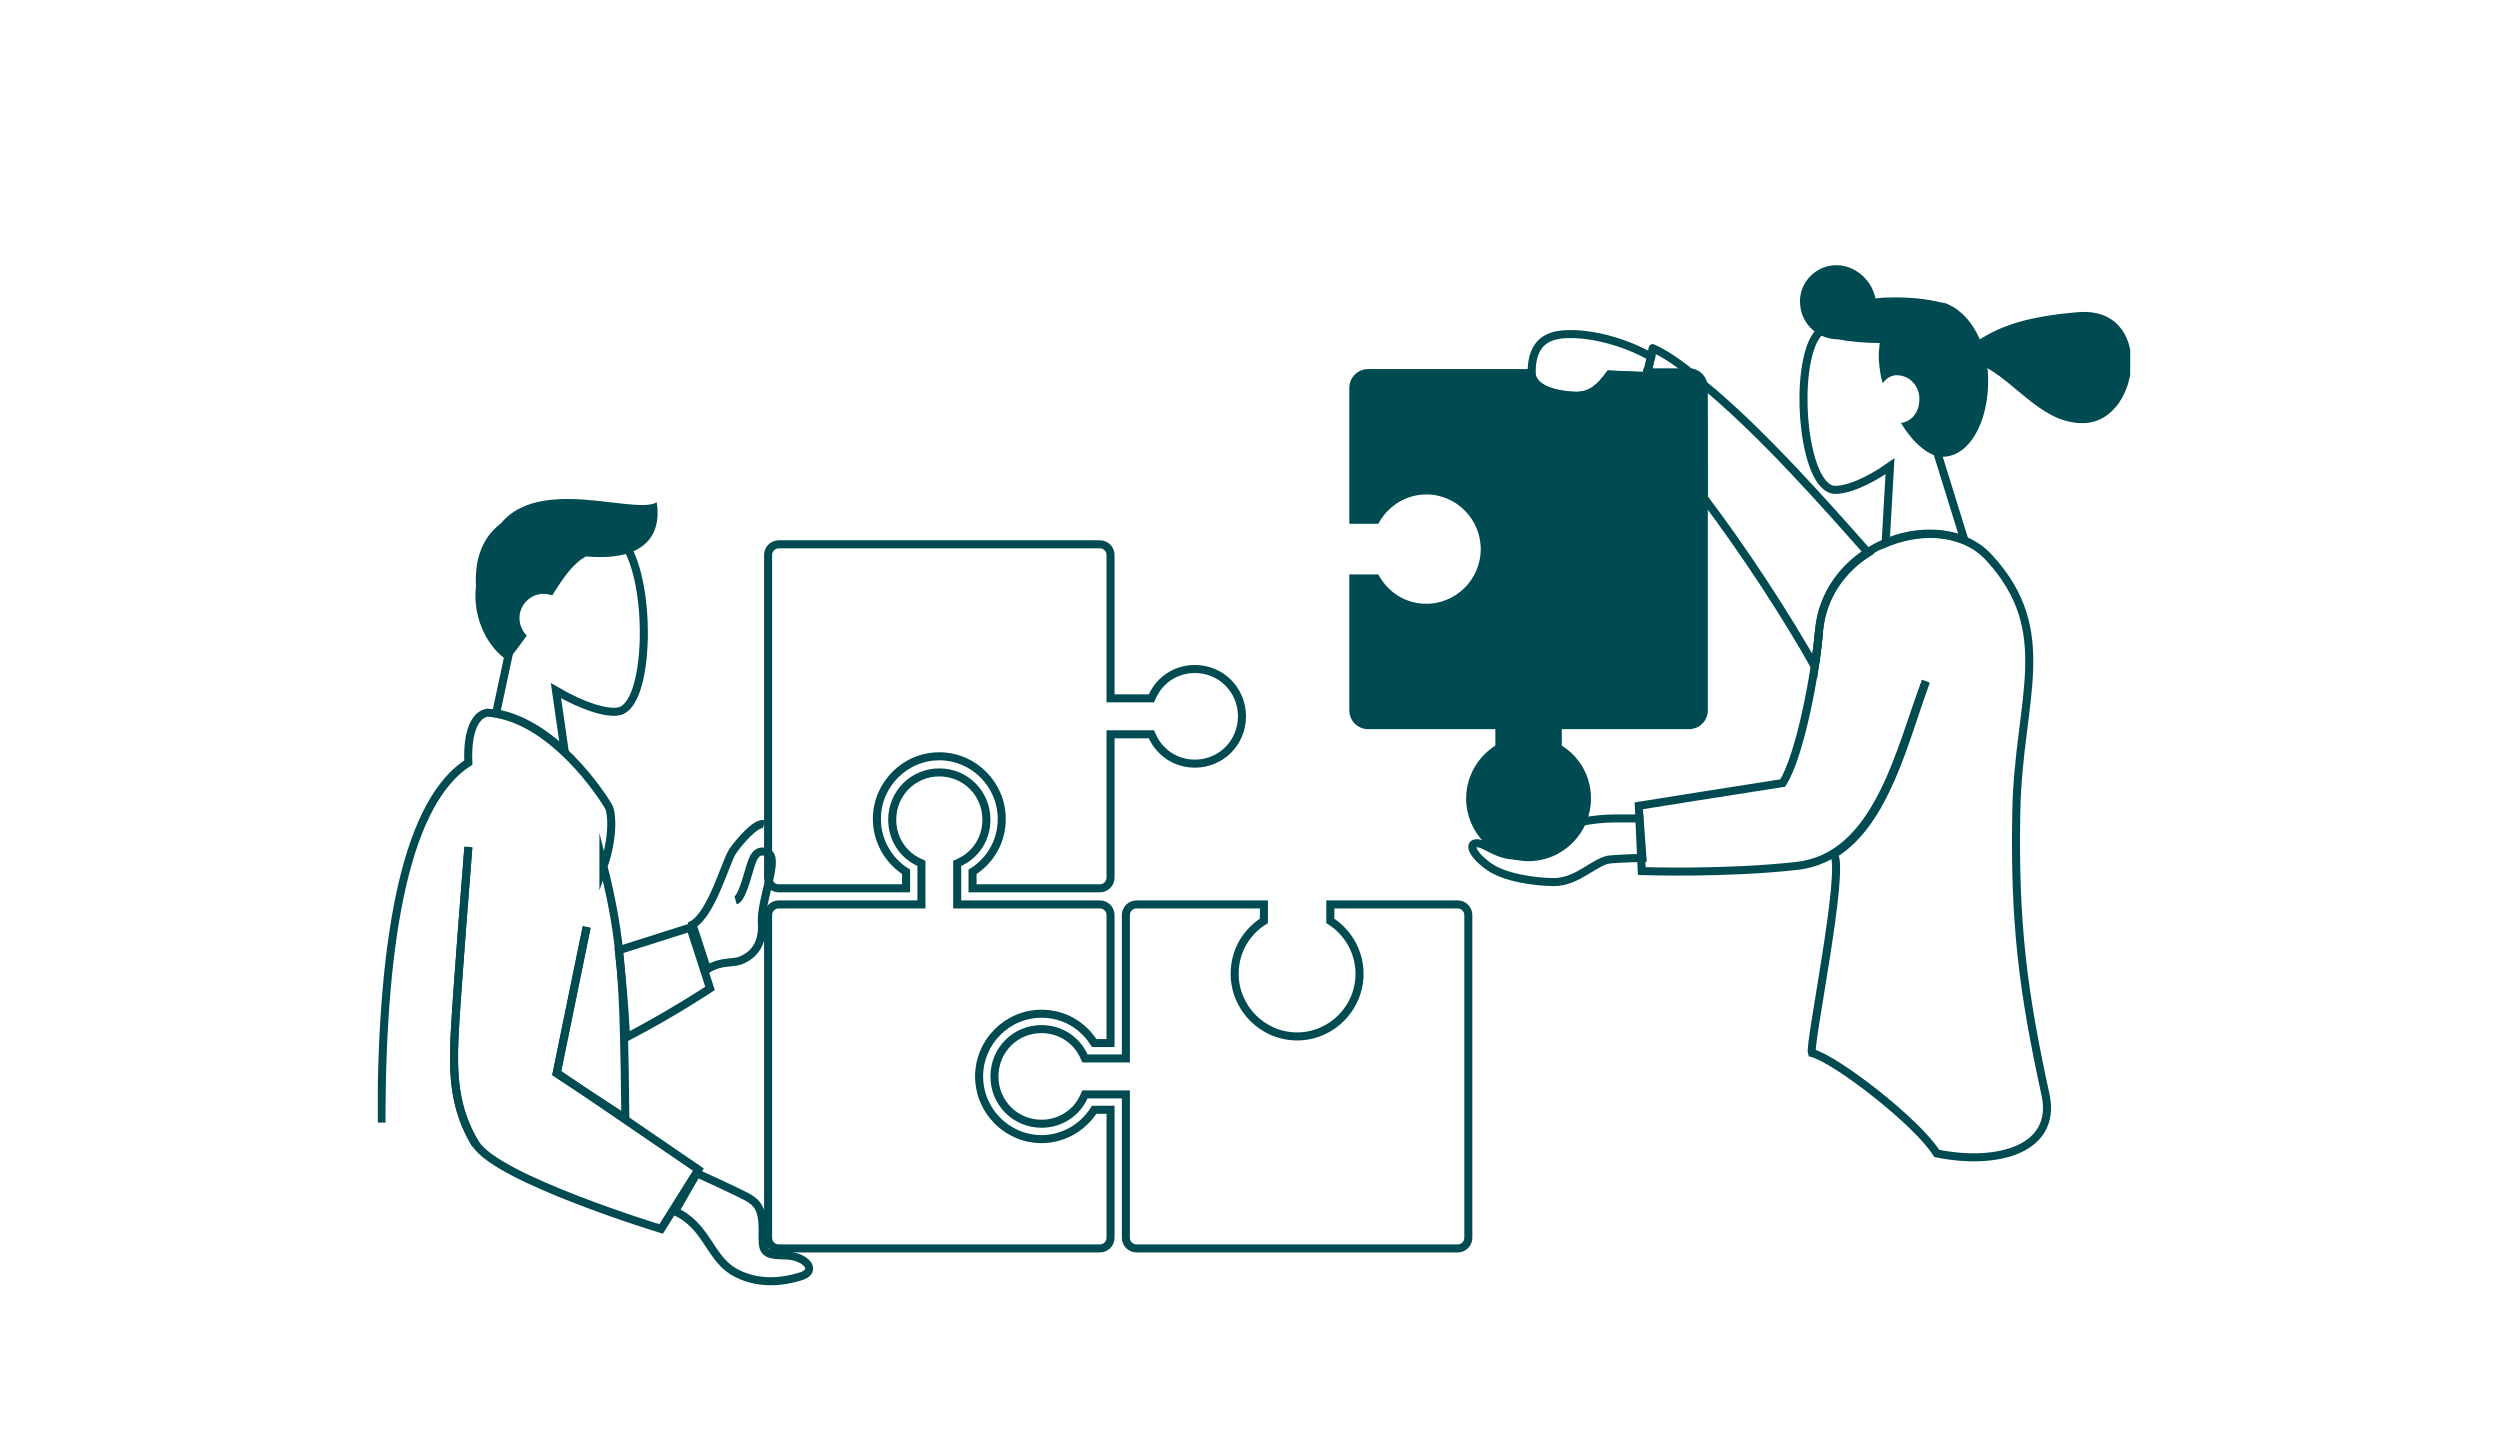
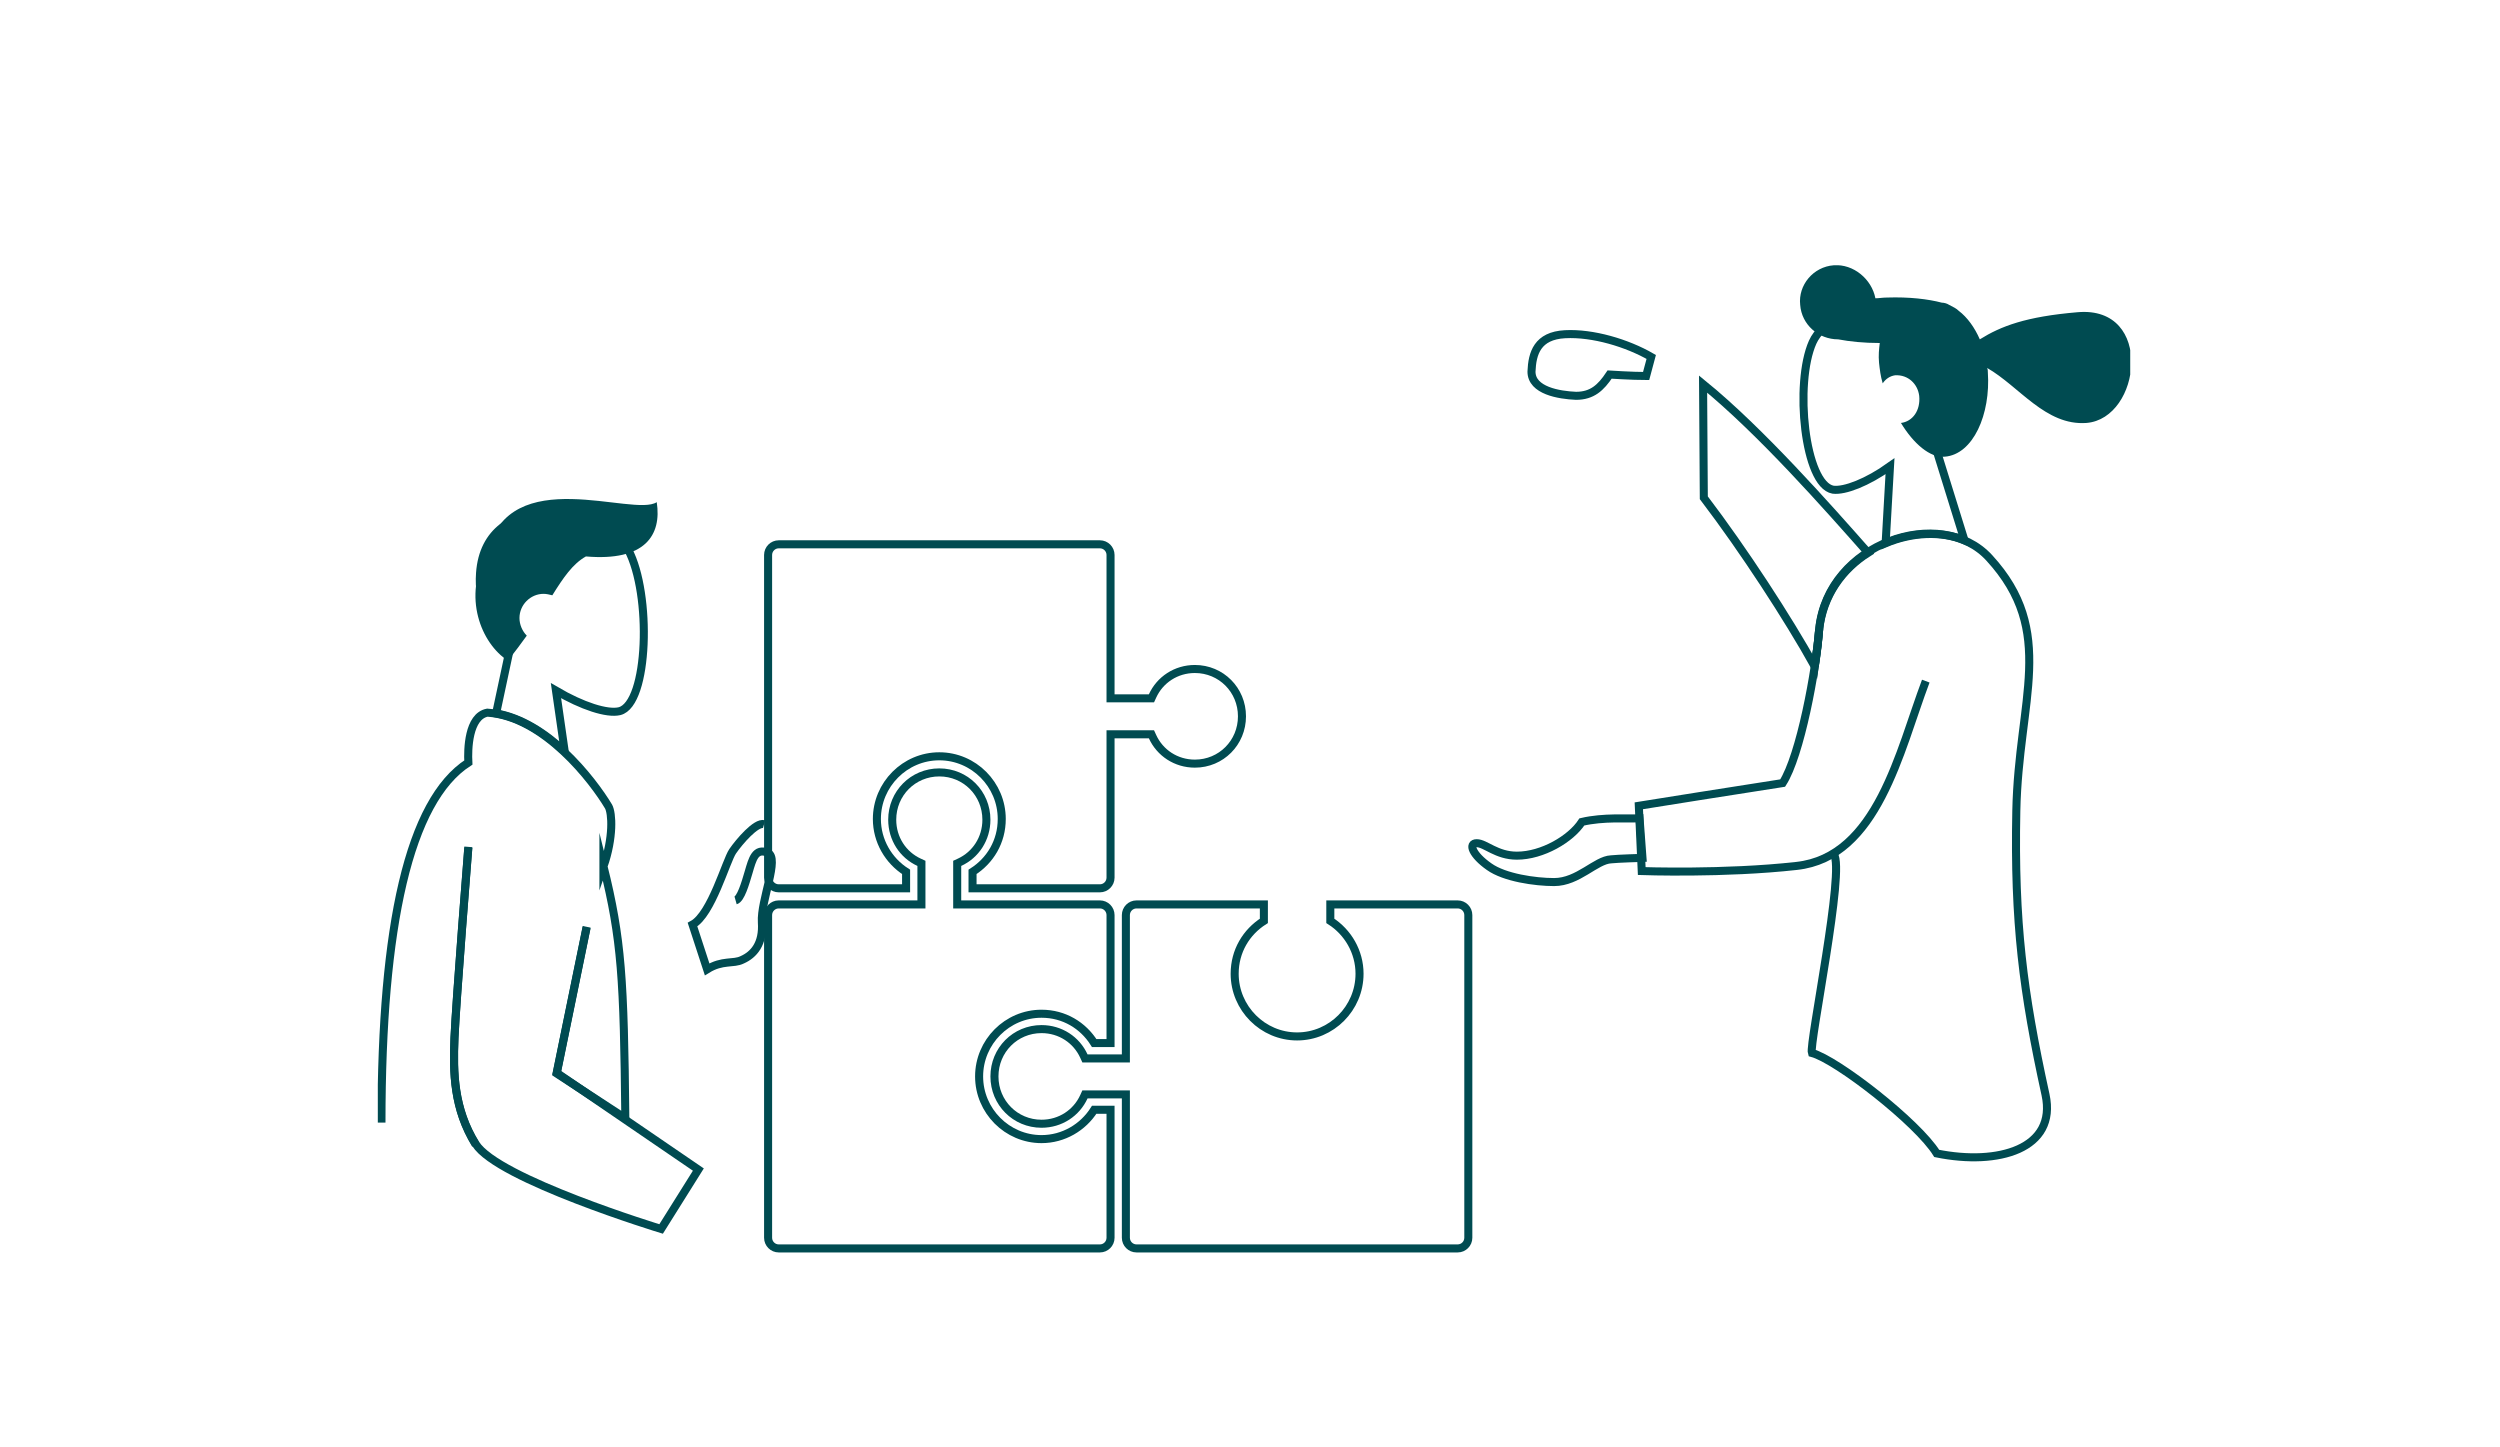
<svg xmlns="http://www.w3.org/2000/svg" width="311" height="180" viewBox="0 0 311 180" fill="none">
  <g clip-path="url(#clip0_241_12492)">
    <path d="M139.559 131.669H140.059V131.169V113.835C140.059 113.105 140.655 112.51 141.376 112.51H157.226V114.558C155.04 115.944 153.592 118.313 153.592 121.134C153.592 125.422 157.084 128.932 161.359 128.932C165.634 128.932 169.126 125.422 169.126 121.134C169.126 118.404 167.681 115.952 165.492 114.558V112.51H181.342C182.063 112.51 182.659 113.105 182.659 113.835V153.978C182.659 154.708 182.063 155.303 181.342 155.303H141.376C140.655 155.303 140.059 154.708 140.059 153.978V136.644V136.144H139.559H135.29H134.968L134.835 136.436C133.916 138.449 131.913 139.793 129.567 139.793C126.303 139.793 123.709 137.191 123.709 133.907C123.709 130.622 126.303 128.02 129.567 128.02C131.913 128.02 133.916 129.364 134.835 131.377L134.968 131.669H135.29H139.559Z" stroke="#004B51" stroke-miterlimit="10" />
    <path d="M119.076 112.01V112.51H119.576H136.834C137.555 112.51 138.151 113.105 138.151 113.835V129.757H136.117C134.737 127.563 132.378 126.108 129.567 126.108C125.293 126.108 121.801 129.618 121.801 133.907C121.801 138.195 125.293 141.705 129.567 141.705C132.288 141.705 134.729 140.253 136.117 138.056H138.151V153.978C138.151 154.708 137.555 155.303 136.834 155.303H96.867C96.147 155.303 95.551 154.708 95.551 153.978V113.835C95.551 113.105 96.147 112.51 96.867 112.51H114.126H114.626V112.01V107.722V107.402L114.335 107.268C112.332 106.346 110.992 104.333 110.992 101.974C110.992 98.69 113.587 96.088 116.851 96.088C120.115 96.088 122.709 98.69 122.709 101.974C122.709 104.333 121.37 106.346 119.367 107.268L119.076 107.402V107.722V112.01Z" stroke="#004B51" stroke-miterlimit="10" />
    <path d="M138.651 91.347H138.151V91.847V109.182C138.151 109.911 137.555 110.506 136.834 110.506H120.984V108.459C123.17 107.073 124.617 104.704 124.617 101.883C124.617 97.594 121.126 94.084 116.851 94.084C112.576 94.084 109.084 97.594 109.084 101.883C109.084 104.613 110.529 107.065 112.717 108.458V110.506H96.867C96.147 110.506 95.551 109.911 95.551 109.182V69.038C95.551 68.309 96.147 67.713 96.867 67.713H136.834C137.555 67.713 138.151 68.309 138.151 69.038V86.373V86.873H138.651H142.92H143.241L143.375 86.58C144.294 84.567 146.297 83.223 148.642 83.223C151.907 83.223 154.501 85.826 154.501 89.11C154.501 92.394 151.907 94.996 148.642 94.996C146.297 94.996 144.294 93.653 143.375 91.639L143.241 91.347H142.92H138.651Z" stroke="#004B51" stroke-miterlimit="10" />
    <path d="M91.508 112.01C92.144 111.828 92.689 110.003 93.143 108.452C93.597 106.901 93.961 105.441 95.505 106.08C97.049 106.718 94.596 112.01 94.778 114.747C94.96 117.393 93.779 118.761 92.326 119.4C91.236 119.948 89.873 119.4 87.966 120.586L86.149 115.021C88.511 113.744 90.327 107.083 91.145 105.897C91.962 104.711 94.051 102.248 95.051 102.522" stroke="#004B51" stroke-miterlimit="10" />
    <path fill-rule="evenodd" clip-rule="evenodd" d="M60.625 68.673C63.35 57.451 78.792 64.385 81.698 62.469C82.334 66.575 80.245 69.859 72.888 69.221C71.253 70.133 70.072 71.866 68.709 74.056C68.346 73.965 67.983 73.874 67.619 73.874C65.984 73.874 64.622 75.242 64.622 76.884C64.622 77.706 64.985 78.527 65.53 79.074C64.803 80.078 64.077 81.081 63.168 82.176C59.898 80.078 57.446 74.239 60.625 68.673Z" fill="#004B51" />
    <path d="M58.263 105.35C58.263 105.35 56.719 124.692 56.537 129.071C56.356 133.45 56.447 137.921 59.172 142.3C61.897 146.68 82.243 152.884 82.243 152.884L86.876 145.494L69.254 133.45L72.978 115.295" stroke="#004B51" stroke-miterlimit="10" />
    <path fill-rule="evenodd" clip-rule="evenodd" d="M78.156 68.4C75.249 63.017 60.443 60.644 59.717 71.319C59.444 75.06 60.988 78.344 63.35 81.081L61.715 88.745C64.894 89.292 67.801 91.208 70.253 93.489L69.163 85.917C72.433 87.833 75.522 88.836 77.066 88.471C80.699 87.559 81.062 73.874 78.156 68.4Z" stroke="#004B51" stroke-miterlimit="10" />
-     <path fill-rule="evenodd" clip-rule="evenodd" d="M77.883 129.071C83.515 126.152 88.329 122.958 88.329 122.958L85.877 115.386L76.975 118.214C77.338 121.499 77.702 125.148 77.883 129.071Z" stroke="#004B51" stroke-miterlimit="10" />
    <path d="M59.172 142.391C56.447 137.921 56.356 133.542 56.537 129.162C56.719 124.783 58.263 105.441 58.263 105.441M72.978 115.386L69.254 133.542L77.792 139.107C77.611 121.681 77.338 116.937 75.067 107.722V107.813C76.339 104.164 76.157 101.153 75.703 100.332C73.796 97.139 67.71 89.11 60.625 88.654C58.263 89.11 58.172 93.216 58.263 94.858C50.906 99.602 47.454 115.112 47.454 139.654" stroke="#004B51" stroke-miterlimit="10" />
    <path fill-rule="evenodd" clip-rule="evenodd" d="M228.122 33C225.578 33.182 223.671 35.463 223.943 37.927C224.125 40.39 226.214 42.215 228.667 42.215C230.12 42.489 231.846 42.671 233.844 42.671C233.753 43.401 233.663 44.222 233.753 45.134C233.844 45.955 233.935 46.776 234.208 47.689C234.571 47.142 235.116 46.776 235.752 46.685C237.387 46.594 238.568 47.78 238.749 49.24C238.931 51.065 237.932 52.433 236.478 52.616C238.023 55.17 240.112 56.995 241.928 56.812C245.471 56.539 247.651 51.521 247.288 46.32C247.288 46.138 247.288 45.955 247.197 45.773C251.193 48.054 254.463 52.981 259.55 52.616C266.363 52.068 267.998 38.018 258.46 38.839C252.011 39.386 248.923 40.572 246.288 42.215C245.653 40.755 244.744 39.478 243.654 38.657C243.382 38.383 243.018 38.2 242.473 37.927C242.201 37.744 241.838 37.653 241.565 37.653C239.839 37.197 237.478 36.923 234.753 37.014C234.208 37.014 233.753 37.106 233.299 37.106C232.845 34.733 230.574 32.818 228.122 33Z" fill="#004B51" />
    <path fill-rule="evenodd" clip-rule="evenodd" d="M244.381 67.213C241.474 66.027 237.841 66.21 234.571 67.578L235.116 57.998C232.3 60.006 229.484 61.101 228.031 60.918C224.489 60.279 223.217 47.689 225.488 42.58C227.759 37.471 241.202 34.186 242.655 43.948C243.2 47.324 242.019 50.517 240.021 53.163L244.381 67.213Z" stroke="#004B51" stroke-miterlimit="10" />
    <path fill-rule="evenodd" clip-rule="evenodd" d="M203.96 101.792C202.416 101.883 199.509 101.609 196.784 102.248C195.422 104.346 191.879 106.445 188.7 106.445C186.157 106.445 184.794 104.894 183.704 104.894C182.614 104.894 183.159 106.353 185.248 107.813C187.156 109.182 190.971 109.729 193.333 109.729C196.33 109.729 198.51 106.992 200.418 106.901C201.235 106.81 204.323 106.718 204.323 106.718L203.96 101.792Z" stroke="#004B51" stroke-miterlimit="10" />
    <path fill-rule="evenodd" clip-rule="evenodd" d="M205.413 44.404C202.416 42.671 198.147 41.394 194.695 41.576C191.243 41.758 190.607 43.948 190.517 46.229C190.517 48.601 193.968 49.149 196.057 49.24C198.056 49.24 199.146 48.236 200.236 46.594C200.236 46.594 203.052 46.776 204.777 46.776L205.413 44.404Z" stroke="#004B51" stroke-miterlimit="10" />
    <path d="M226.305 78.253C225.942 83.362 223.943 94.037 221.763 97.412C218.13 97.96 203.869 100.241 203.869 100.241L204.232 108.361C204.232 108.361 214.497 108.726 223.489 107.722C233.572 106.627 236.297 93.398 239.567 84.731" stroke="#004B51" stroke-miterlimit="10" />
-     <path fill-rule="evenodd" clip-rule="evenodd" d="M204.869 46.776L205.595 43.31C207.23 44.039 209.047 45.317 211.045 46.959L204.869 46.776Z" stroke="#004B51" stroke-miterlimit="10" stroke-linejoin="round" />
    <path fill-rule="evenodd" clip-rule="evenodd" d="M211.863 47.78C219.039 53.619 227.395 63.108 232.391 68.764C229.212 70.772 226.759 74.056 226.305 78.344C226.214 79.439 226.033 80.99 225.76 82.906C222.399 76.884 216.949 68.491 211.954 61.922L211.863 47.78Z" stroke="#004B51" stroke-miterlimit="10" />
-     <path d="M226.305 78.253C226.214 79.53 226.033 81.172 225.76 82.906C226.033 80.99 226.214 79.439 226.305 78.253ZM226.305 78.253C227.395 67.487 241.474 62.834 247.469 69.403C255.917 78.618 251.103 87.011 250.83 100.879C250.558 114.747 251.648 123.323 254.463 136.187C255.917 142.939 248.559 145.037 240.929 143.486C238.568 139.654 228.485 131.808 225.397 130.987C225.033 129.892 229.575 108.087 228.122 106.262C234.571 102.339 236.933 92.029 239.567 84.822" stroke="#004B51" stroke-miterlimit="10" />
-     <path d="M210.137 46.32H204.869L204.778 46.776C203.143 46.685 200.236 46.594 200.236 46.594C199.055 48.145 197.965 49.24 196.058 49.24C193.969 49.24 190.608 48.601 190.517 46.411H170.17C169.171 46.411 168.354 47.233 168.354 48.236V64.659H171.169C172.441 62.469 174.803 61.009 177.437 61.009C181.434 61.009 184.704 64.294 184.704 68.308C184.704 72.323 181.434 75.607 177.437 75.607C174.712 75.607 172.441 74.147 171.169 71.957H168.354V88.38C168.354 89.383 169.171 90.205 170.17 90.205H186.52V93.033C184.34 94.31 182.887 96.682 182.887 99.328C182.887 103.343 186.157 106.627 190.154 106.627C194.15 106.627 197.42 103.343 197.42 99.328C197.42 96.591 195.967 94.31 193.787 93.033V90.205H210.137C211.136 90.205 211.954 89.383 211.954 88.38V48.236C211.954 47.141 211.136 46.32 210.137 46.32Z" fill="#004B51" stroke="#004B51" stroke-miterlimit="10" />
-     <path fill-rule="evenodd" clip-rule="evenodd" d="M86.694 145.95C86.694 145.95 91.508 148.139 92.871 148.869C94.233 149.599 94.869 150.42 94.869 152.884C94.869 155.347 94.597 156.168 97.503 156.168C100.319 156.168 101.863 158.175 99.502 158.814C97.413 159.453 94.233 159.909 91.236 158.175C88.238 156.351 87.875 152.427 83.969 150.694L86.694 145.95Z" stroke="#004B51" stroke-miterlimit="10" />
+     <path d="M226.305 78.253C226.214 79.53 226.033 81.172 225.76 82.906C226.033 80.99 226.214 79.439 226.305 78.253ZM226.305 78.253C227.395 67.487 241.474 62.834 247.469 69.403C255.917 78.618 251.103 87.011 250.83 100.879C250.558 114.747 251.648 123.323 254.463 136.187C255.917 142.939 248.559 145.037 240.929 143.486C238.568 139.654 228.485 131.808 225.397 130.987C225.033 129.892 229.575 108.087 228.122 106.262" stroke="#004B51" stroke-miterlimit="10" />
  </g>
  <defs>
    <clipPath id="clip0_241_12492">
      <rect width="218" height="127" fill="white" transform="translate(47 33)" />
    </clipPath>
  </defs>
</svg>